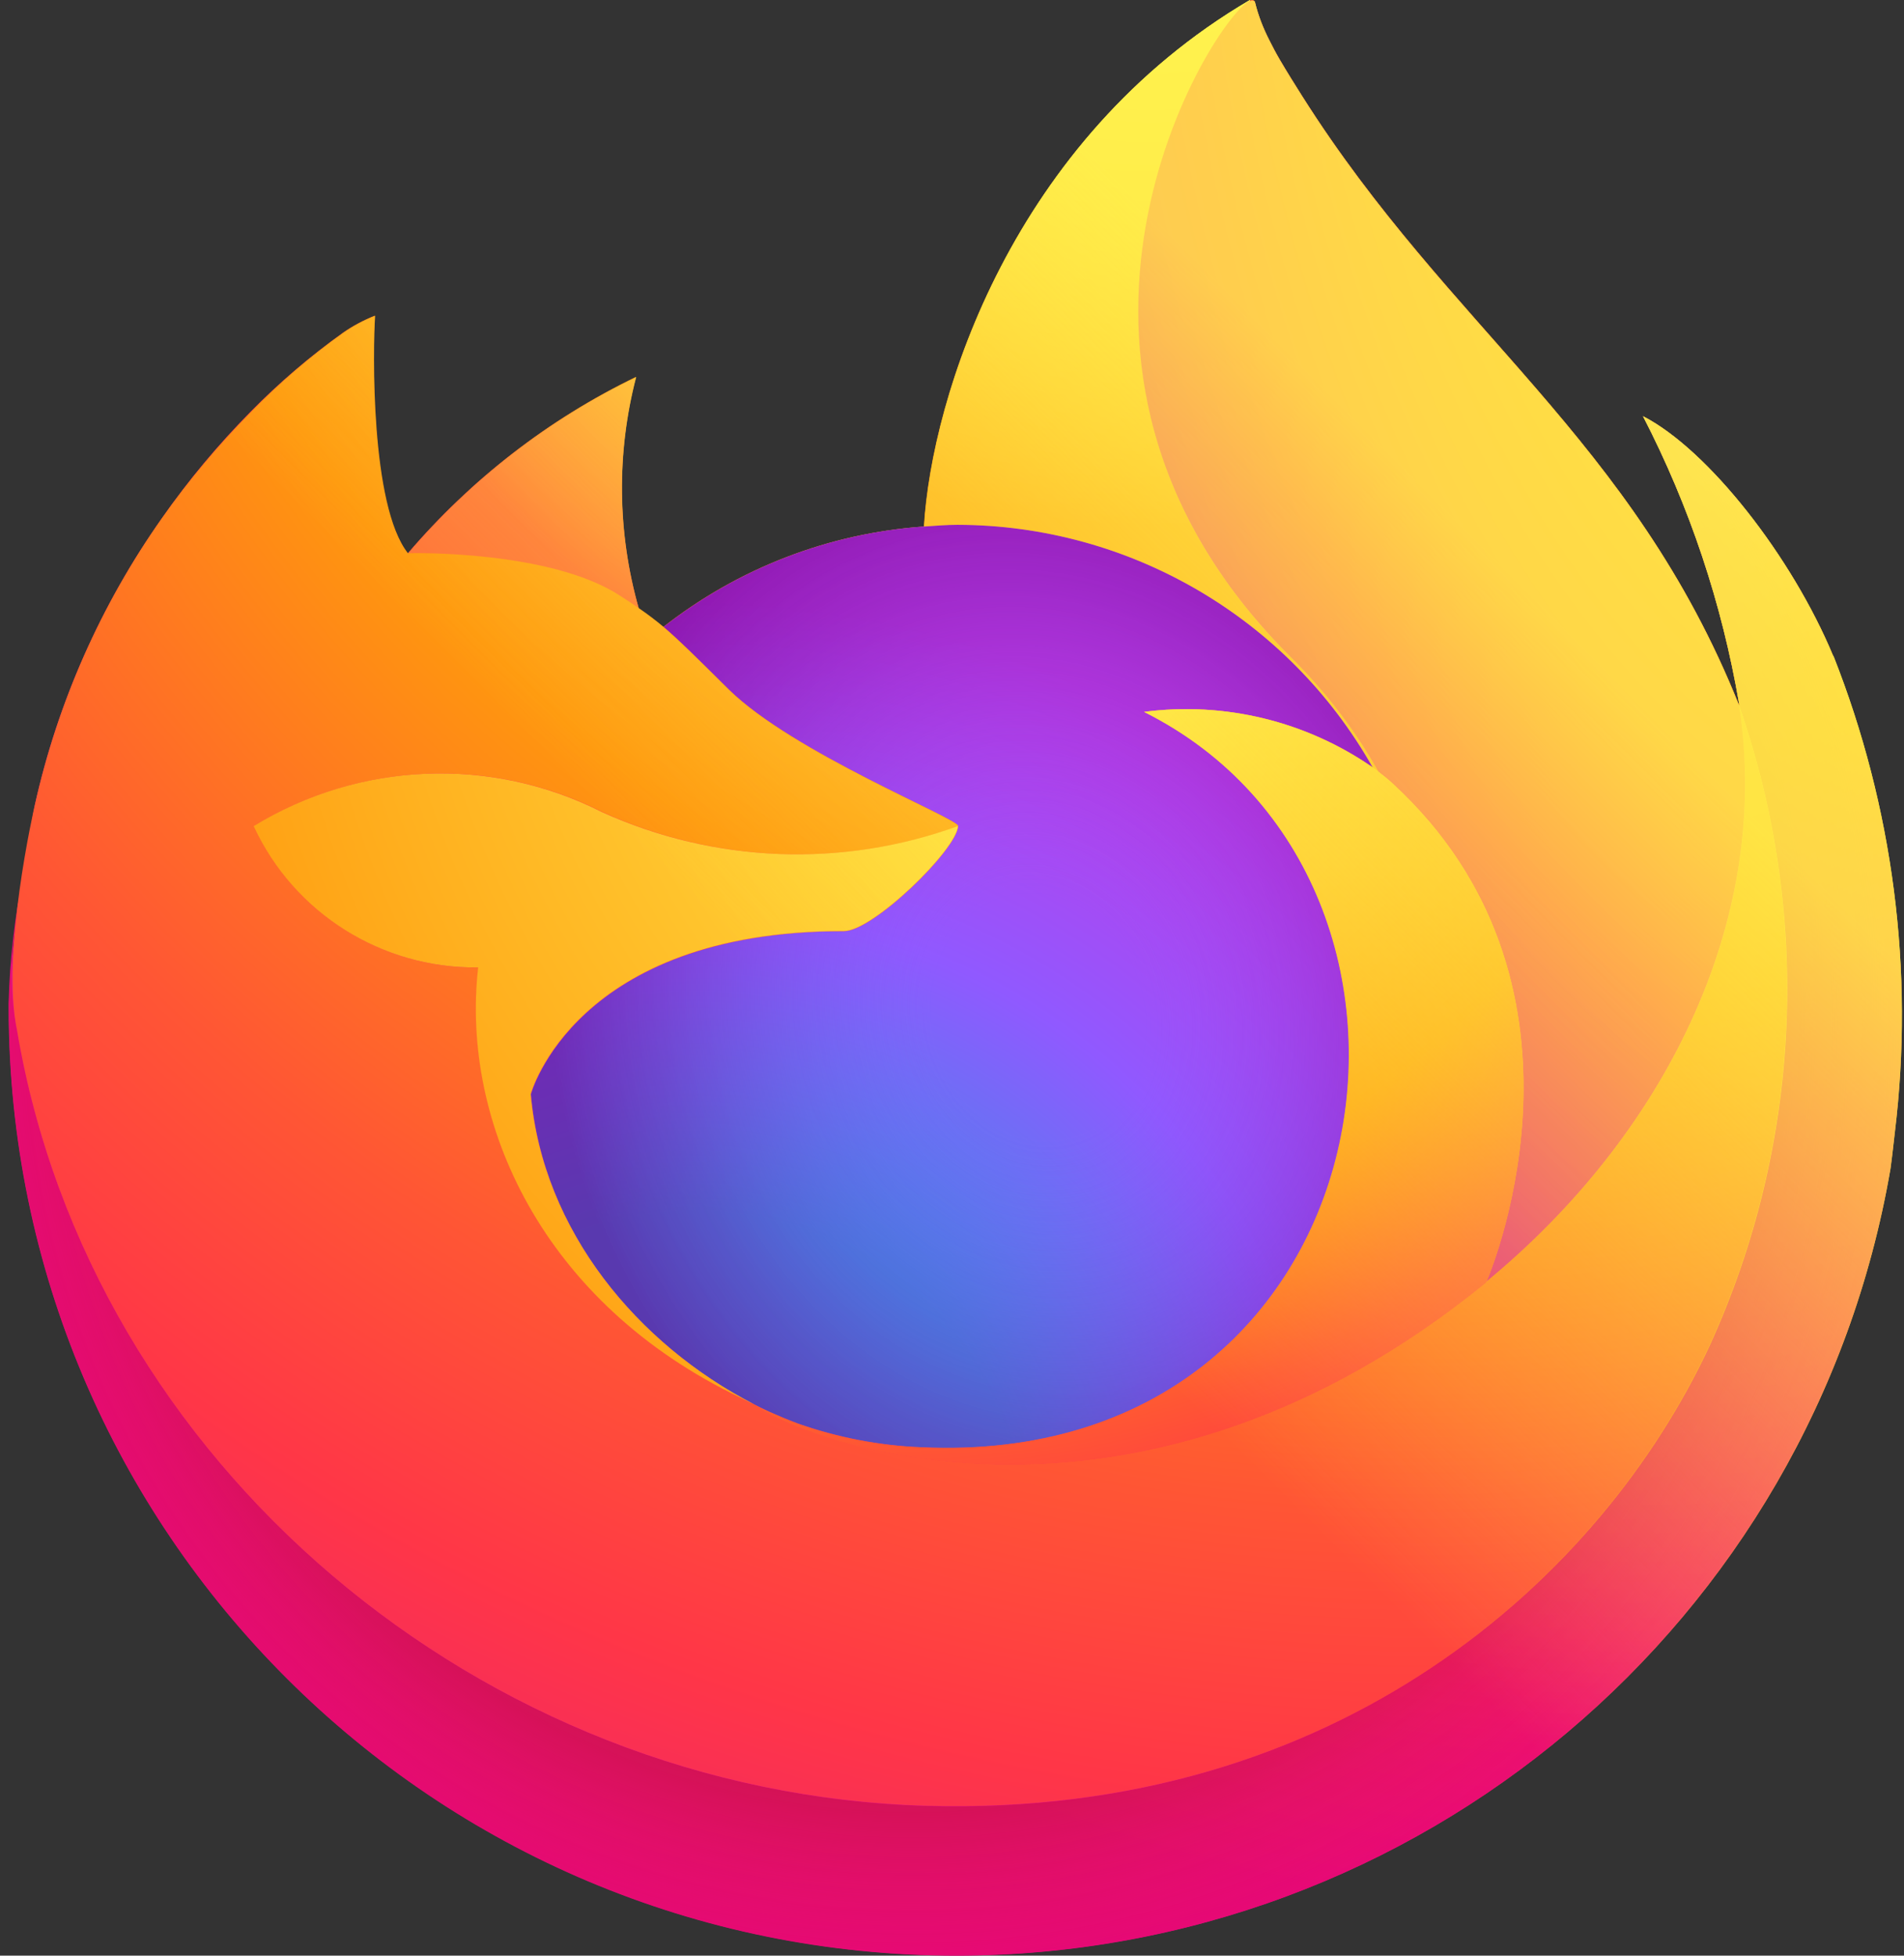
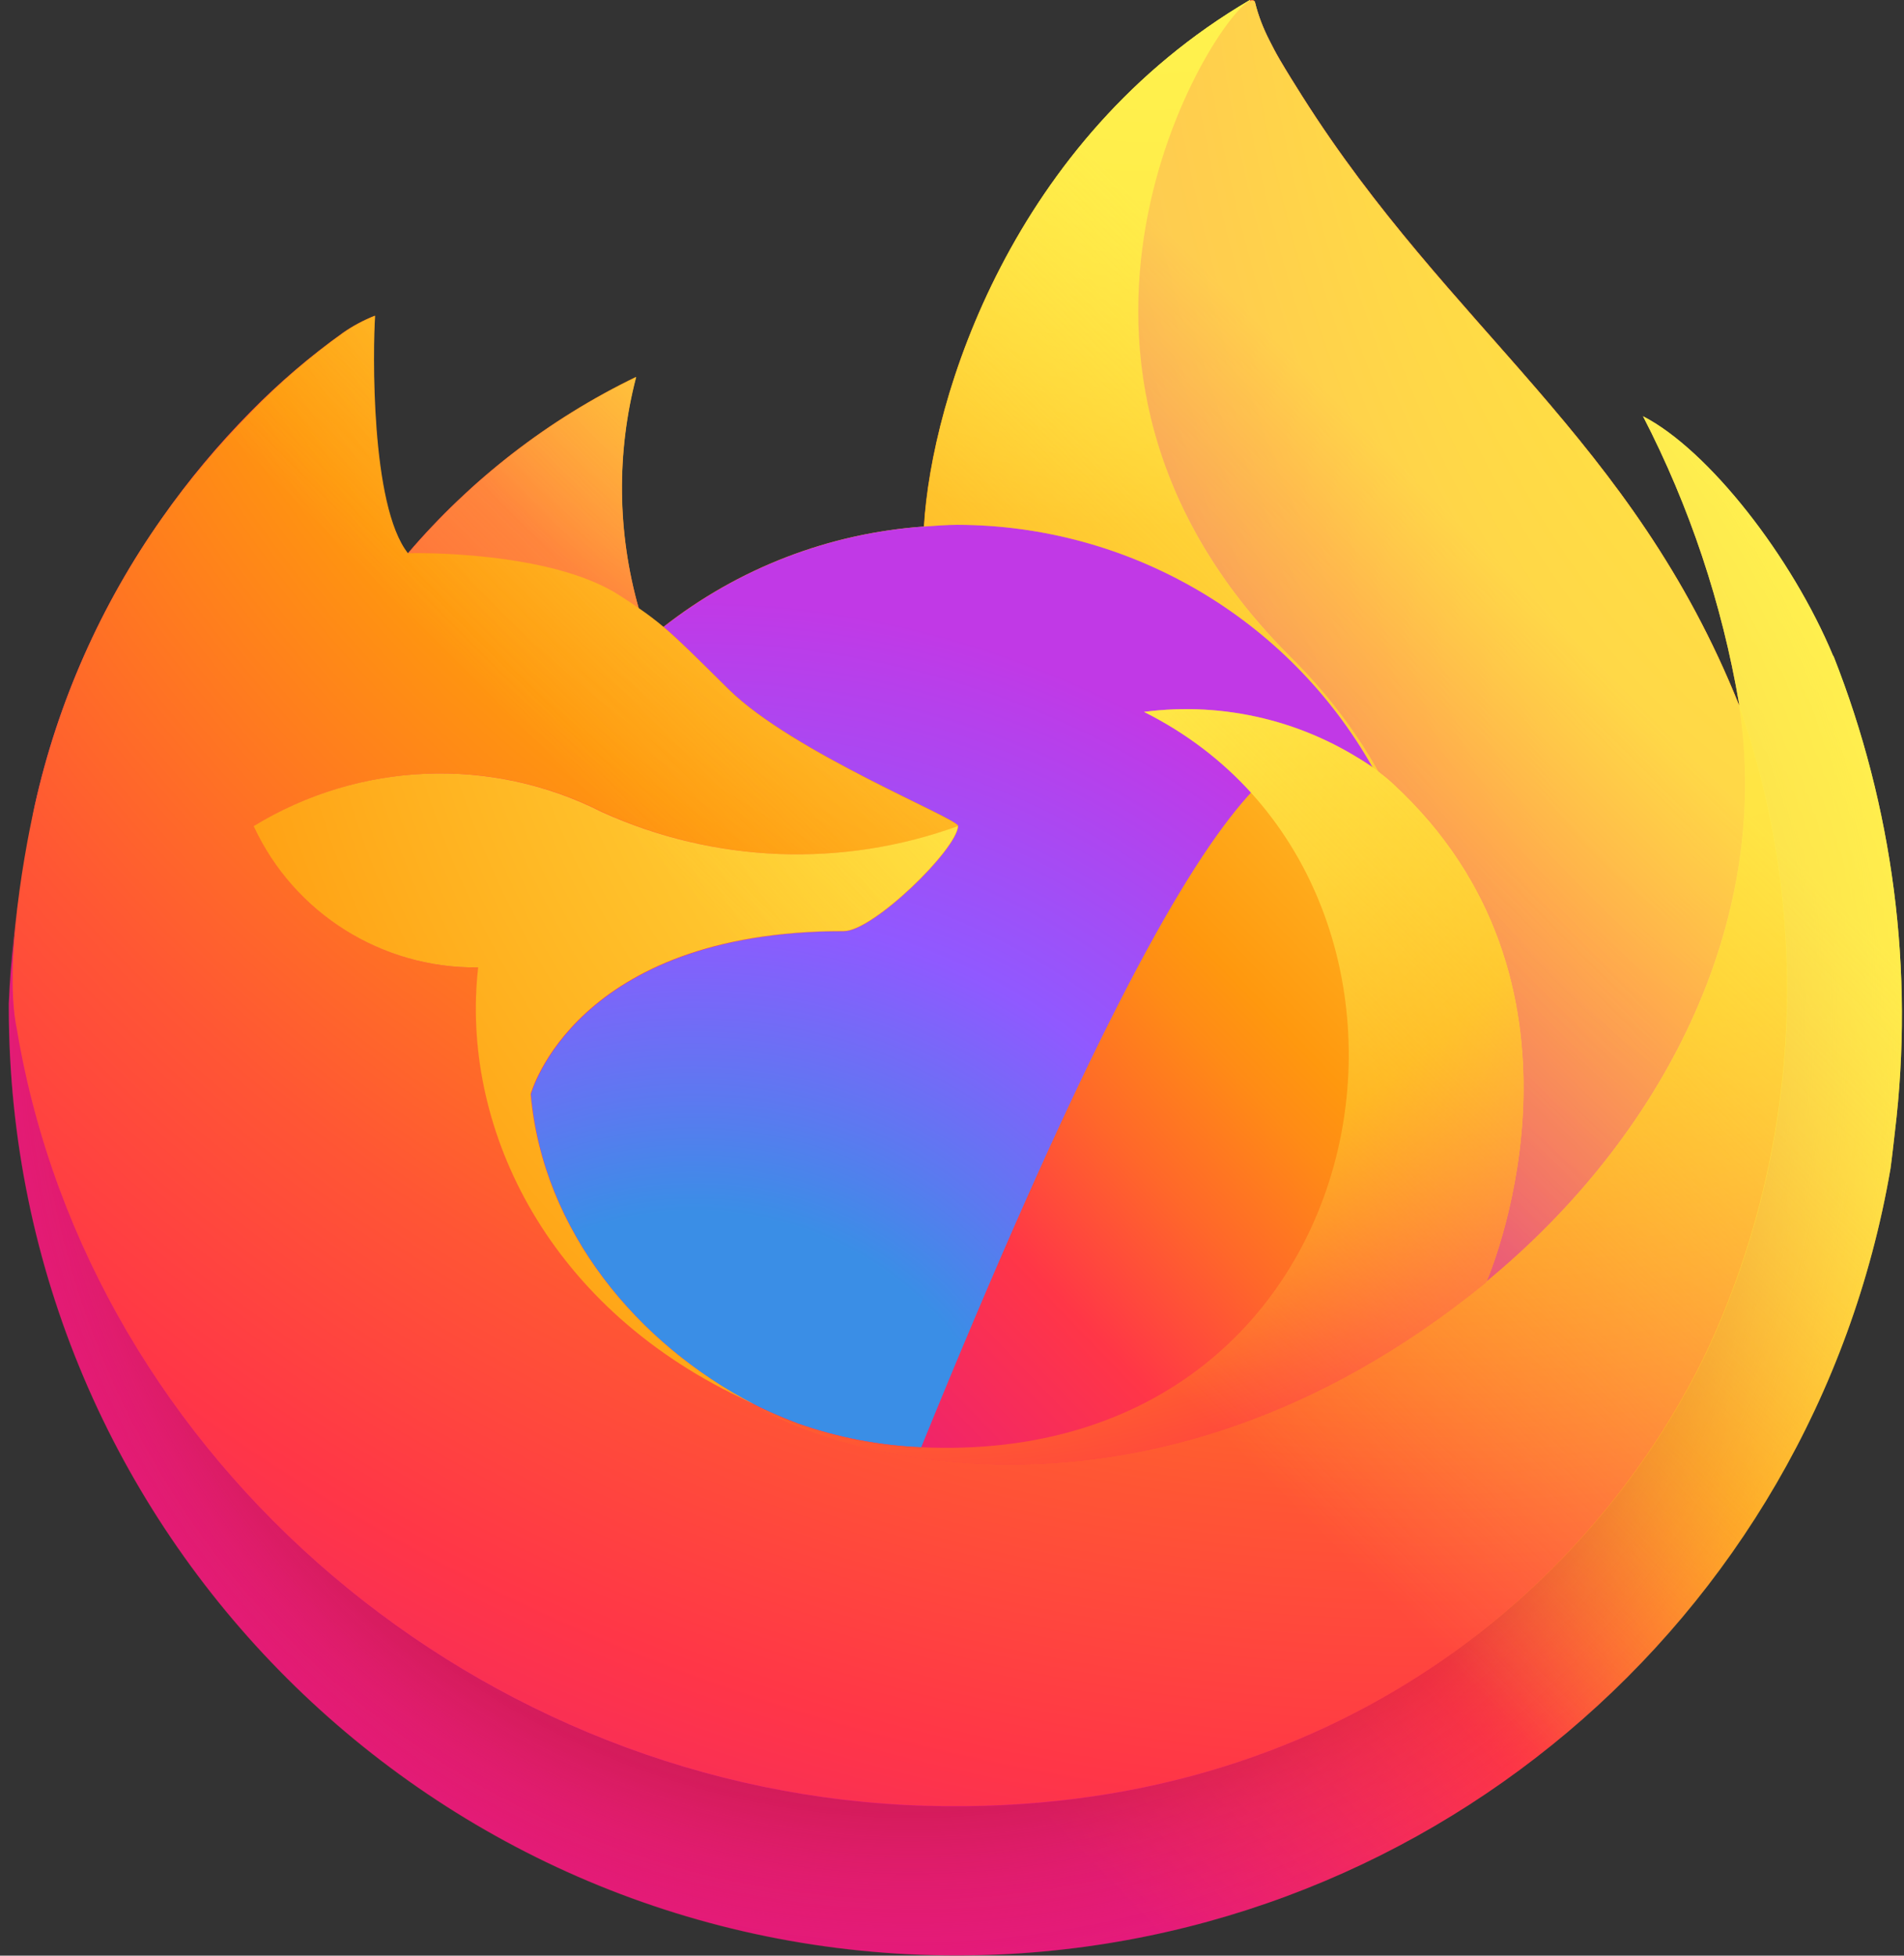
<svg xmlns="http://www.w3.org/2000/svg" width="74" height="76" viewBox="0 0 74 76" fill="none">
  <rect x="0" y="0" width="74" height="76" fill="#333333" stroke="none" />
  <g id="Firefox" clip-path="url(#clip0_680_8919)">
    <path id="path980" d="M71.25 25.498C69.653 21.649 66.403 17.487 63.856 16.175C65.671 19.691 66.926 23.455 67.591 27.351V27.418C63.438 17.03 56.367 12.849 50.608 3.735C50.313 3.269 50.028 2.813 49.743 2.328C49.582 2.053 49.449 1.796 49.335 1.568C49.097 1.102 48.907 0.618 48.783 0.114C48.783 0.067 48.745 0.029 48.698 0.019C48.679 0.019 48.65 0.019 48.631 0.019C48.631 0.019 48.622 0.019 48.612 0.029C48.603 0.038 48.593 0.038 48.584 0.048V0C39.346 5.417 36.21 15.443 35.916 20.461C32.219 20.718 28.693 22.077 25.775 24.367C25.471 24.11 25.158 23.873 24.825 23.645C23.989 20.708 23.951 17.601 24.72 14.645C21.318 16.289 18.305 18.627 15.854 21.497H15.835C14.371 19.644 14.476 13.543 14.561 12.269C14.133 12.44 13.715 12.659 13.335 12.925C12.043 13.847 10.845 14.873 9.733 16.004C8.469 17.287 7.319 18.665 6.293 20.138C3.927 23.493 2.244 27.285 1.351 31.295L1.304 31.542C1.237 31.865 0.98 33.491 0.942 33.842C0.942 33.871 0.942 33.899 0.942 33.918C0.619 35.591 0.42 37.292 0.344 38.993V39.183C0.363 59.53 16.87 76 37.208 75.99C55.122 75.972 70.433 63.075 73.474 45.417C73.54 44.942 73.588 44.477 73.645 43.992C74.405 37.72 73.578 31.362 71.259 25.489L71.25 25.498ZM28.797 54.332C28.968 54.417 29.13 54.503 29.311 54.579L29.339 54.598C29.159 54.512 28.978 54.427 28.807 54.332H28.797Z" fill="url(#paint0_linear_680_8919)" />
-     <path id="path982" d="M71.251 25.498C69.655 21.649 66.405 17.486 63.858 16.175C65.673 19.691 66.927 23.455 67.593 27.351V27.427C70.434 35.553 70.026 44.458 66.452 52.289C62.233 61.346 52.016 70.63 36.022 70.184C18.735 69.69 3.51 56.86 0.669 40.067C0.146 37.416 0.669 36.075 0.925 33.918C0.574 35.591 0.374 37.292 0.336 39.003V39.193C0.355 59.54 16.863 76.01 37.2 76C55.114 75.981 70.425 63.085 73.466 45.427C73.532 44.952 73.58 44.486 73.637 44.002C74.397 37.729 73.57 31.371 71.251 25.498Z" fill="url(#paint1_radial_680_8919)" />
    <path id="path984" d="M71.251 25.498C69.655 21.649 66.405 17.486 63.858 16.175C65.673 19.691 66.927 23.455 67.593 27.351V27.427C70.434 35.553 70.026 44.458 66.452 52.289C62.233 61.346 52.016 70.63 36.022 70.184C18.735 69.69 3.51 56.86 0.669 40.067C0.146 37.416 0.669 36.075 0.925 33.918C0.574 35.591 0.374 37.292 0.336 39.003V39.193C0.355 59.54 16.863 76.01 37.2 76C55.114 75.981 70.425 63.085 73.466 45.427C73.532 44.952 73.58 44.486 73.637 44.002C74.397 37.729 73.57 31.371 71.251 25.498Z" fill="url(#paint2_radial_680_8919)" />
    <path id="path986" d="M53.345 29.822C53.421 29.879 53.497 29.936 53.573 29.993C52.651 28.349 51.492 26.848 50.152 25.536C38.71 14.084 47.158 0.703 48.575 0.029V0C39.337 5.417 36.201 15.443 35.906 20.461C36.334 20.433 36.762 20.395 37.199 20.395C43.88 20.404 50.048 24.006 53.336 29.822H53.345Z" fill="url(#paint3_radial_680_8919)" />
-     <path id="path988" d="M37.239 32.112C37.182 33.025 33.942 36.19 32.811 36.19C22.338 36.19 20.637 42.528 20.637 42.528C21.102 47.86 24.818 52.26 29.314 54.579C29.523 54.683 29.732 54.778 29.931 54.873C30.292 55.035 30.654 55.178 31.015 55.32C32.554 55.862 34.17 56.175 35.804 56.242C54.165 57.107 57.72 34.289 44.472 27.665C47.598 27.256 50.763 28.026 53.358 29.822C50.06 24.006 43.901 20.413 37.22 20.395C36.783 20.395 36.356 20.433 35.928 20.461C32.231 20.718 28.705 22.077 25.788 24.367C26.348 24.842 26.985 25.479 28.316 26.79C30.815 29.252 37.23 31.799 37.239 32.103V32.112Z" fill="url(#paint4_radial_680_8919)" />
-     <path id="path990" d="M37.239 32.112C37.182 33.025 33.942 36.19 32.811 36.19C22.338 36.19 20.637 42.528 20.637 42.528C21.102 47.86 24.818 52.26 29.314 54.579C29.523 54.683 29.732 54.778 29.931 54.873C30.292 55.035 30.654 55.178 31.015 55.32C32.554 55.862 34.17 56.175 35.804 56.242C54.165 57.107 57.72 34.289 44.472 27.665C47.598 27.256 50.763 28.026 53.358 29.822C50.06 24.006 43.901 20.413 37.22 20.395C36.783 20.395 36.356 20.433 35.928 20.461C32.231 20.718 28.705 22.077 25.788 24.367C26.348 24.842 26.985 25.479 28.316 26.79C30.815 29.252 37.23 31.799 37.239 32.103V32.112Z" fill="url(#paint5_radial_680_8919)" />
+     <path id="path988" d="M37.239 32.112C37.182 33.025 33.942 36.19 32.811 36.19C22.338 36.19 20.637 42.528 20.637 42.528C21.102 47.86 24.818 52.26 29.314 54.579C29.523 54.683 29.732 54.778 29.931 54.873C30.292 55.035 30.654 55.178 31.015 55.32C32.554 55.862 34.17 56.175 35.804 56.242C47.598 27.256 50.763 28.026 53.358 29.822C50.06 24.006 43.901 20.413 37.22 20.395C36.783 20.395 36.356 20.433 35.928 20.461C32.231 20.718 28.705 22.077 25.788 24.367C26.348 24.842 26.985 25.479 28.316 26.79C30.815 29.252 37.23 31.799 37.239 32.103V32.112Z" fill="url(#paint4_radial_680_8919)" />
    <path id="path992" d="M24.067 23.151C24.361 23.341 24.608 23.502 24.827 23.654C23.991 20.718 23.953 17.61 24.722 14.655C21.32 16.299 18.307 18.637 15.855 21.507C16.036 21.507 21.377 21.402 24.067 23.151Z" fill="url(#paint6_radial_680_8919)" />
    <path id="path994" d="M0.667 40.067C3.509 56.86 18.733 69.69 36.011 70.174C52.005 70.63 62.222 61.345 66.441 52.279C70.015 44.448 70.423 35.543 67.591 27.418V27.38C67.591 27.38 67.591 27.332 67.591 27.342V27.408C68.903 35.942 64.569 44.201 57.784 49.789L57.764 49.837C44.545 60.604 31.896 56.328 29.339 54.588C29.159 54.503 28.978 54.417 28.807 54.322C21.1 50.635 17.916 43.621 18.6 37.596C14.866 37.653 11.444 35.496 9.876 32.103C13.991 29.584 19.113 29.375 23.419 31.561C27.781 33.538 32.742 33.738 37.246 32.103C37.237 31.808 30.822 29.252 28.323 26.791C26.992 25.47 26.355 24.842 25.795 24.367C25.49 24.11 25.177 23.873 24.844 23.645C24.626 23.493 24.378 23.331 24.084 23.141C21.394 21.392 16.053 21.488 15.873 21.497H15.854C14.39 19.644 14.495 13.543 14.58 12.269C14.153 12.44 13.735 12.659 13.354 12.925C12.062 13.847 10.864 14.873 9.753 16.013C8.489 17.287 7.329 18.665 6.293 20.138C3.927 23.493 2.245 27.285 1.351 31.295C1.332 31.371 0.021 37.092 0.667 40.057V40.067Z" fill="url(#paint7_radial_680_8919)" />
    <path id="path996" d="M50.153 25.527C51.493 26.848 52.653 28.349 53.575 29.993C53.774 30.145 53.964 30.297 54.126 30.449C62.48 38.147 58.098 49.029 57.775 49.799C64.561 44.211 68.894 35.943 67.593 27.408C63.43 17.021 56.369 12.83 50.6 3.716C50.306 3.25 50.02 2.794 49.735 2.309C49.574 2.034 49.441 1.777 49.327 1.549C49.089 1.083 48.899 0.599 48.775 0.095C48.775 0.048 48.737 0.01 48.69 0C48.671 0 48.642 0 48.623 0C48.623 0 48.614 0 48.604 0.01C48.595 0.019 48.585 0.019 48.576 0.029C47.15 0.703 38.702 14.084 50.153 25.527Z" fill="url(#paint8_radial_680_8919)" />
    <path id="path998" d="M54.128 30.45C53.966 30.297 53.776 30.145 53.577 29.993C53.501 29.936 53.425 29.879 53.349 29.822C50.754 28.026 47.59 27.256 44.463 27.665C57.711 34.289 54.157 57.097 35.796 56.242C34.161 56.176 32.545 55.862 31.006 55.32C30.645 55.187 30.284 55.035 29.922 54.874C29.713 54.779 29.504 54.684 29.305 54.579L29.333 54.598C31.89 56.347 44.539 60.614 57.758 49.846L57.777 49.799C58.11 49.029 62.482 38.147 54.128 30.45Z" fill="url(#paint9_radial_680_8919)" />
    <path id="path1000" d="M20.627 42.519C20.627 42.519 22.328 36.18 32.801 36.18C33.932 36.18 37.173 33.015 37.23 32.103C32.725 33.738 27.764 33.538 23.402 31.561C19.097 29.375 13.974 29.585 9.859 32.103C11.428 35.496 14.849 37.644 18.584 37.596C17.899 43.621 21.083 50.645 28.791 54.322C28.962 54.408 29.123 54.493 29.304 54.569C24.808 52.251 21.093 47.85 20.627 42.519Z" fill="url(#paint10_radial_680_8919)" />
    <path id="path1002" d="M71.25 25.498C69.653 21.649 66.403 17.487 63.856 16.175C65.671 19.691 66.926 23.455 67.591 27.351V27.418C63.438 17.03 56.367 12.849 50.608 3.735C50.313 3.269 50.028 2.813 49.743 2.328C49.582 2.053 49.449 1.796 49.335 1.568C49.097 1.102 48.907 0.618 48.783 0.114C48.783 0.067 48.745 0.029 48.698 0.019C48.679 0.019 48.65 0.019 48.631 0.019C48.631 0.019 48.622 0.019 48.612 0.029C48.603 0.038 48.593 0.038 48.584 0.048V0C39.346 5.417 36.21 15.443 35.916 20.461C36.343 20.433 36.771 20.395 37.208 20.395C43.889 20.404 50.057 24.006 53.345 29.822C50.751 28.026 47.586 27.256 44.459 27.665C57.707 34.289 54.153 57.097 35.792 56.242C34.157 56.176 32.542 55.862 31.002 55.32C30.641 55.187 30.28 55.035 29.919 54.874C29.71 54.779 29.501 54.684 29.301 54.579L29.33 54.598C29.149 54.512 28.968 54.427 28.797 54.332C28.968 54.417 29.13 54.503 29.311 54.579C24.815 52.251 21.099 47.86 20.634 42.528C20.634 42.528 22.335 36.19 32.808 36.19C33.939 36.19 37.18 33.025 37.237 32.112C37.227 31.818 30.812 29.262 28.313 26.8C26.982 25.479 26.346 24.852 25.785 24.377C25.481 24.12 25.167 23.883 24.834 23.654C23.998 20.718 23.96 17.61 24.73 14.655C21.328 16.299 18.315 18.637 15.863 21.507H15.844C14.38 19.653 14.485 13.552 14.571 12.279C14.143 12.45 13.725 12.668 13.345 12.934C12.052 13.856 10.855 14.883 9.743 16.014C8.479 17.297 7.329 18.674 6.302 20.148C3.936 23.502 2.254 27.294 1.361 31.305L1.313 31.552C1.247 31.875 0.933 33.519 0.885 33.871C0.885 33.842 0.885 33.899 0.885 33.871C0.6 35.572 0.42 37.282 0.344 39.003V39.193C0.363 59.54 16.87 76.01 37.208 76C55.122 75.981 70.433 63.085 73.474 45.427C73.54 44.952 73.588 44.486 73.645 44.002C74.405 37.729 73.578 31.371 71.259 25.498H71.25Z" fill="url(#paint11_linear_680_8919)" />
  </g>
  <defs>
    <linearGradient id="paint0_linear_680_8919" x1="66.365" y1="11.775" x2="5.219" y2="70.763" gradientUnits="userSpaceOnUse">
      <stop offset="0.05" stop-color="#FFF44F" />
      <stop offset="0.11" stop-color="#FFE847" />
      <stop offset="0.23" stop-color="#FFC830" />
      <stop offset="0.37" stop-color="#FF980E" />
      <stop offset="0.4" stop-color="#FF8B16" />
      <stop offset="0.46" stop-color="#FF672A" />
      <stop offset="0.53" stop-color="#FF3647" />
      <stop offset="0.7" stop-color="#E31587" />
    </linearGradient>
    <radialGradient id="paint1_radial_680_8919" cx="0" cy="0" r="1" gradientUnits="userSpaceOnUse" gradientTransform="translate(63.544 8.439) scale(76.789 76.789)">
      <stop offset="0.13" stop-color="#FFBD4F" />
      <stop offset="0.19" stop-color="#FFAC31" />
      <stop offset="0.25" stop-color="#FF9D17" />
      <stop offset="0.28" stop-color="#FF980E" />
      <stop offset="0.4" stop-color="#FF563B" />
      <stop offset="0.47" stop-color="#FF3750" />
      <stop offset="0.71" stop-color="#F5156C" />
      <stop offset="0.78" stop-color="#EB0878" />
      <stop offset="0.86" stop-color="#E50080" />
    </radialGradient>
    <radialGradient id="paint2_radial_680_8919" cx="0" cy="0" r="1" gradientUnits="userSpaceOnUse" gradientTransform="translate(35.49 39.829) scale(76.789 76.789)">
      <stop offset="0.3" stop-color="#960E18" />
      <stop offset="0.35" stop-color="#B11927" stop-opacity="0.74" />
      <stop offset="0.43" stop-color="#DB293D" stop-opacity="0.34" />
      <stop offset="0.5" stop-color="#F5334B" stop-opacity="0.09" />
      <stop offset="0.53" stop-color="#FF3750" stop-opacity="0" />
    </radialGradient>
    <radialGradient id="paint3_radial_680_8919" cx="0" cy="0" r="1" gradientUnits="userSpaceOnUse" gradientTransform="translate(44.745 -8.99) scale(55.624 55.624)">
      <stop offset="0.13" stop-color="#FFF44F" />
      <stop offset="0.25" stop-color="#FFDC3E" />
      <stop offset="0.51" stop-color="#FF9D12" />
      <stop offset="0.53" stop-color="#FF980E" />
    </radialGradient>
    <radialGradient id="paint4_radial_680_8919" cx="0" cy="0" r="1" gradientUnits="userSpaceOnUse" gradientTransform="translate(26.995 59.891) scale(36.56 36.56)">
      <stop offset="0.35" stop-color="#3A8EE6" />
      <stop offset="0.47" stop-color="#5C79F0" />
      <stop offset="0.67" stop-color="#9059FF" />
      <stop offset="1" stop-color="#C139E6" />
    </radialGradient>
    <radialGradient id="paint5_radial_680_8919" cx="0" cy="0" r="1" gradientUnits="userSpaceOnUse" gradientTransform="translate(40.34 39.497) rotate(-13.59) scale(19.387 22.683)">
      <stop offset="0.21" stop-color="#9059FF" stop-opacity="0" />
      <stop offset="0.28" stop-color="#8C4FF3" stop-opacity="0.06" />
      <stop offset="0.75" stop-color="#7716A8" stop-opacity="0.45" />
      <stop offset="0.97" stop-color="#6E008B" stop-opacity="0.6" />
    </radialGradient>
    <radialGradient id="paint6_radial_680_8919" cx="0" cy="0" r="1" gradientUnits="userSpaceOnUse" gradientTransform="translate(34.52 5.294) scale(26.306 26.306)">
      <stop stop-color="#FFE226" />
      <stop offset="0.12" stop-color="#FFDB27" />
      <stop offset="0.29" stop-color="#FFC82A" />
      <stop offset="0.5" stop-color="#FFA930" />
      <stop offset="0.73" stop-color="#FF7E37" />
      <stop offset="0.79" stop-color="#FF7139" />
    </radialGradient>
    <radialGradient id="paint7_radial_680_8919" cx="0" cy="0" r="1" gradientUnits="userSpaceOnUse" gradientTransform="translate(55.189 -11.385) scale(112.218 112.218)">
      <stop offset="0.11" stop-color="#FFF44F" />
      <stop offset="0.46" stop-color="#FF980E" />
      <stop offset="0.62" stop-color="#FF5634" />
      <stop offset="0.72" stop-color="#FF3647" />
      <stop offset="0.9" stop-color="#E31587" />
    </radialGradient>
    <radialGradient id="paint8_radial_680_8919" cx="0" cy="0" r="1" gradientUnits="userSpaceOnUse" gradientTransform="translate(76.377 -3.274) rotate(83.98) scale(82.206 54.256)">
      <stop stop-color="#FFF44F" />
      <stop offset="0.06" stop-color="#FFE847" />
      <stop offset="0.17" stop-color="#FFC830" />
      <stop offset="0.3" stop-color="#FF980E" />
      <stop offset="0.36" stop-color="#FF8B16" />
      <stop offset="0.46" stop-color="#FF672A" />
      <stop offset="0.57" stop-color="#FF3647" />
      <stop offset="0.74" stop-color="#E31587" />
    </radialGradient>
    <radialGradient id="paint9_radial_680_8919" cx="0" cy="0" r="1" gradientUnits="userSpaceOnUse" gradientTransform="translate(33.904 15.035) scale(70.06)">
      <stop offset="0.14" stop-color="#FFF44F" />
      <stop offset="0.48" stop-color="#FF980E" />
      <stop offset="0.59" stop-color="#FF5634" />
      <stop offset="0.66" stop-color="#FF3647" />
      <stop offset="0.9" stop-color="#E31587" />
    </radialGradient>
    <radialGradient id="paint10_radial_680_8919" cx="0" cy="0" r="1" gradientUnits="userSpaceOnUse" gradientTransform="translate(52.397 19.14) scale(76.684 76.684)">
      <stop offset="0.09" stop-color="#FFF44F" />
      <stop offset="0.23" stop-color="#FFE141" />
      <stop offset="0.51" stop-color="#FFAF1E" />
      <stop offset="0.63" stop-color="#FF980E" />
    </radialGradient>
    <linearGradient id="paint11_linear_680_8919" x1="65.633" y1="11.461" x2="13.601" y2="63.484" gradientUnits="userSpaceOnUse">
      <stop offset="0.17" stop-color="#FFF44F" stop-opacity="0.8" />
      <stop offset="0.27" stop-color="#FFF44F" stop-opacity="0.63" />
      <stop offset="0.49" stop-color="#FFF44F" stop-opacity="0.22" />
      <stop offset="0.6" stop-color="#FFF44F" stop-opacity="0" />
    </linearGradient>
    <clipPath id="clip0_680_8919">
      <rect width="73.577" height="76" fill="white" transform="translate(0.336)" />
    </clipPath>
  </defs>
</svg>